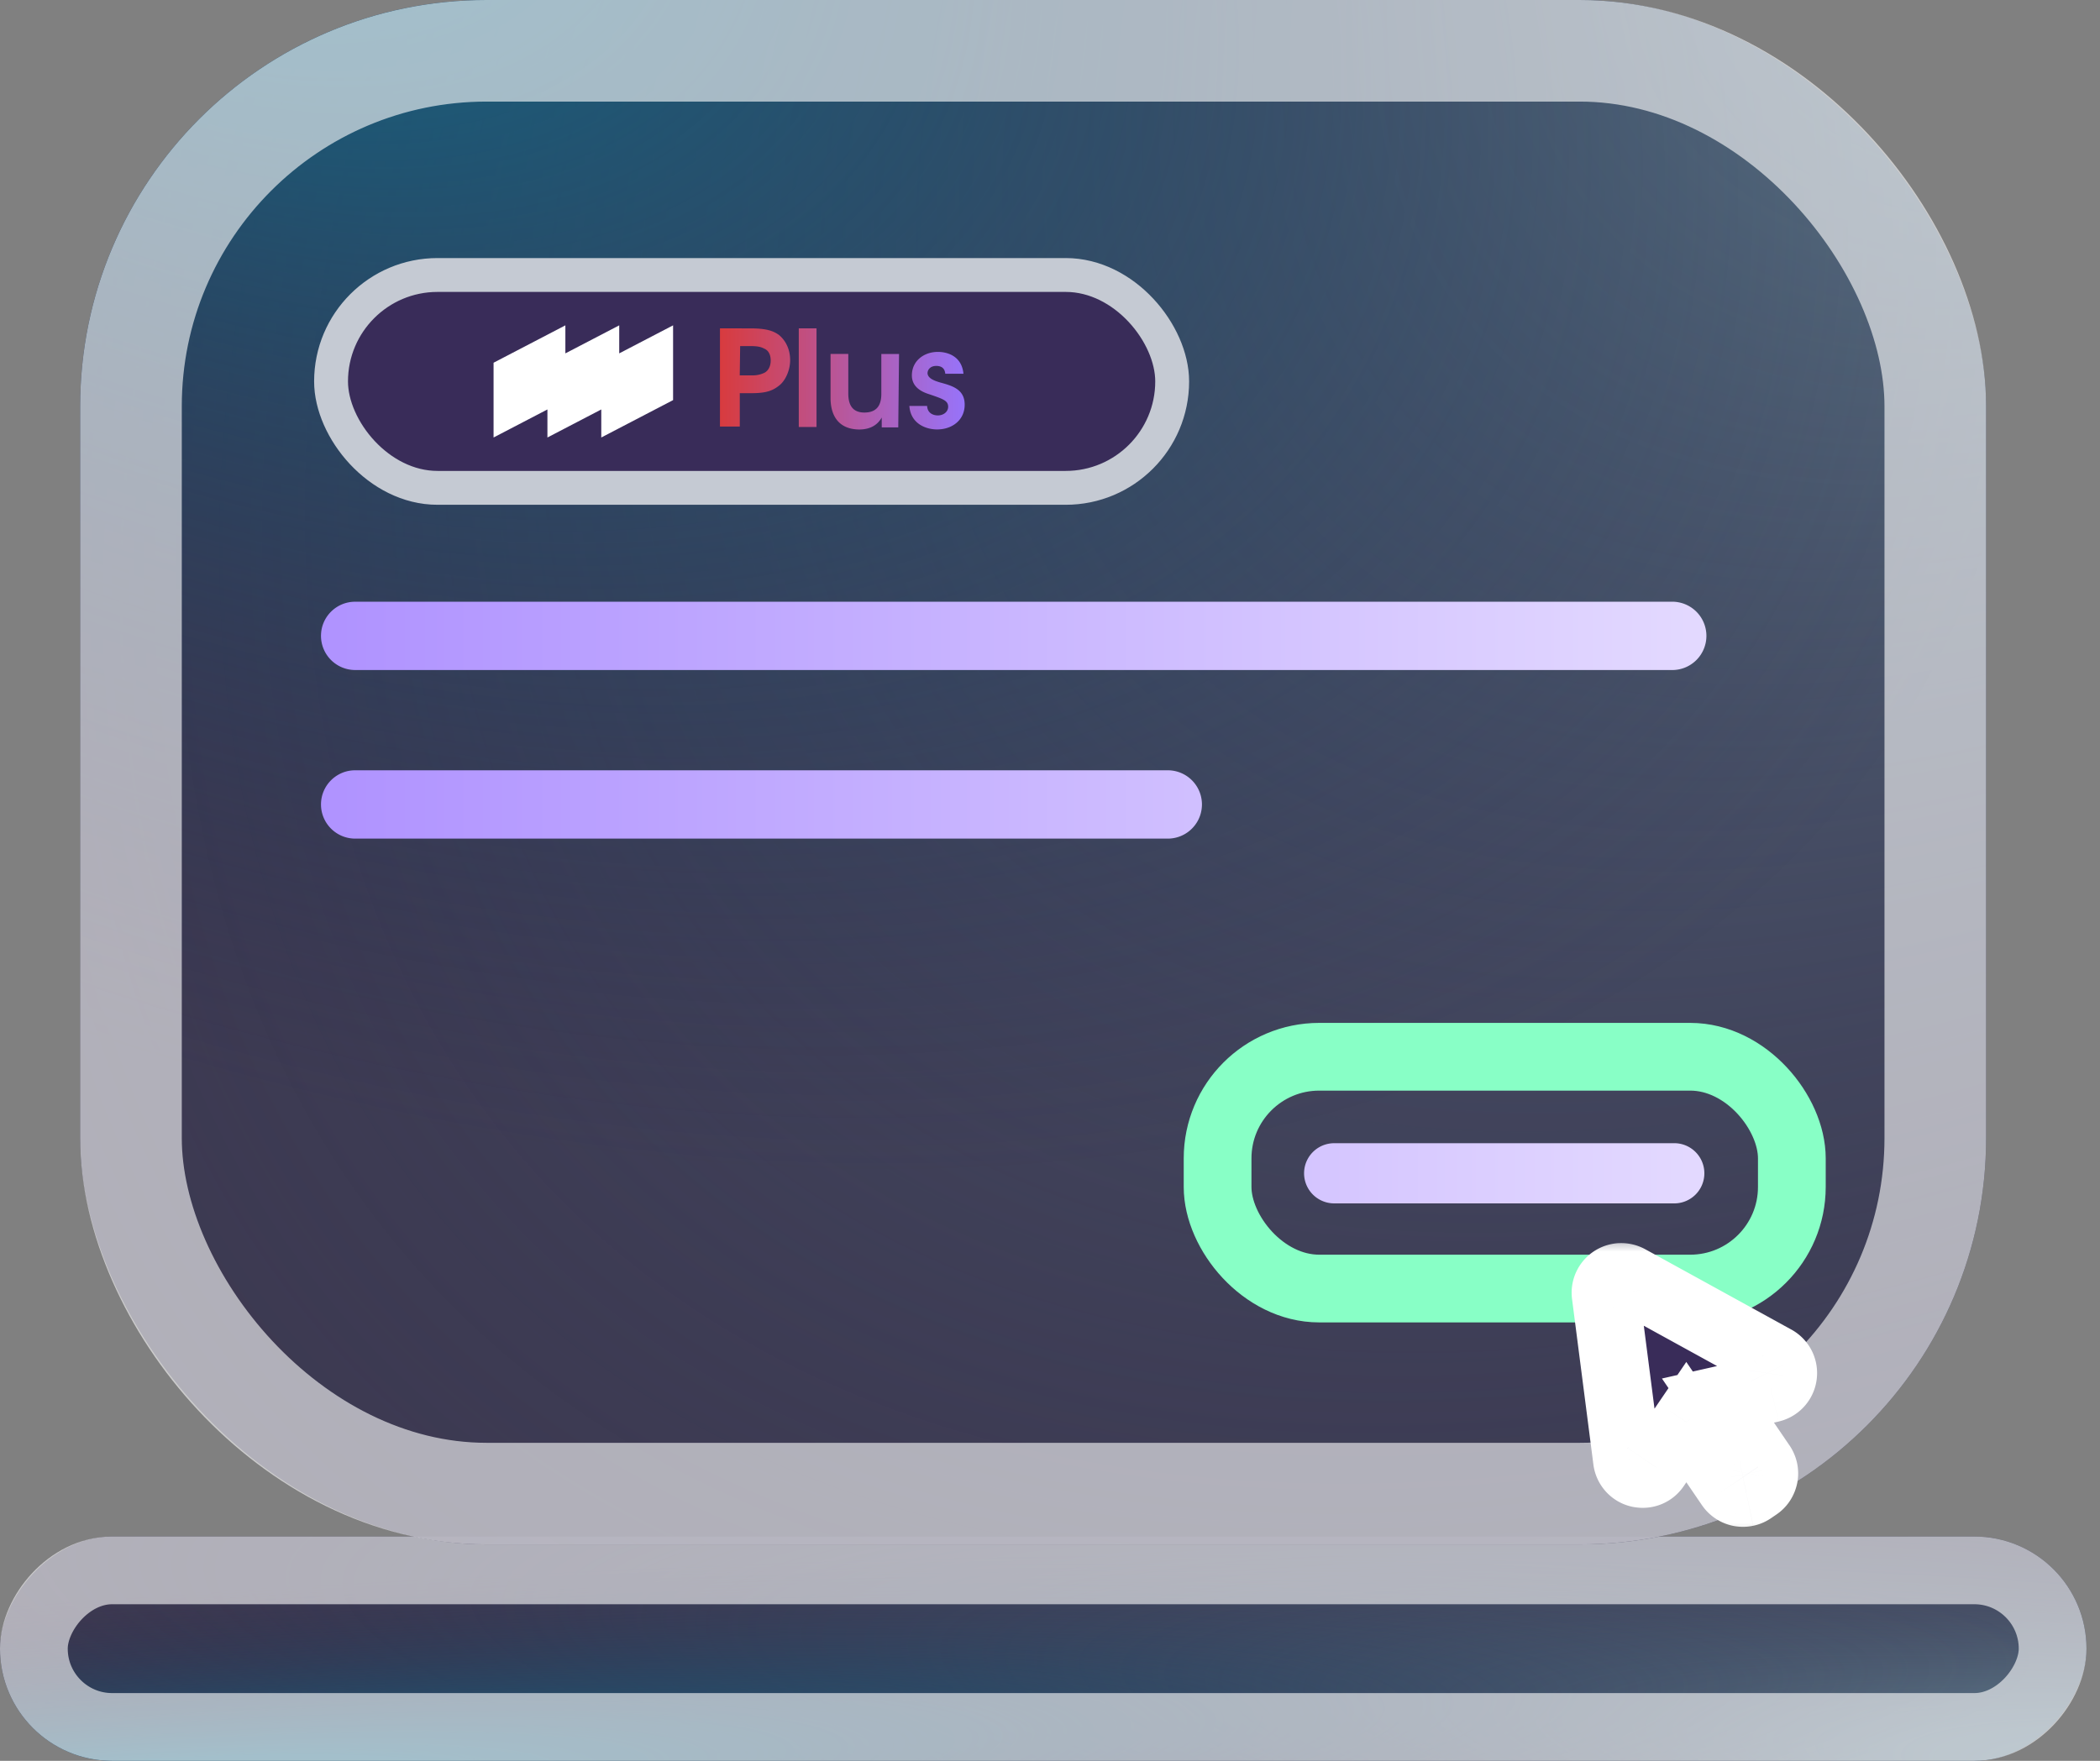
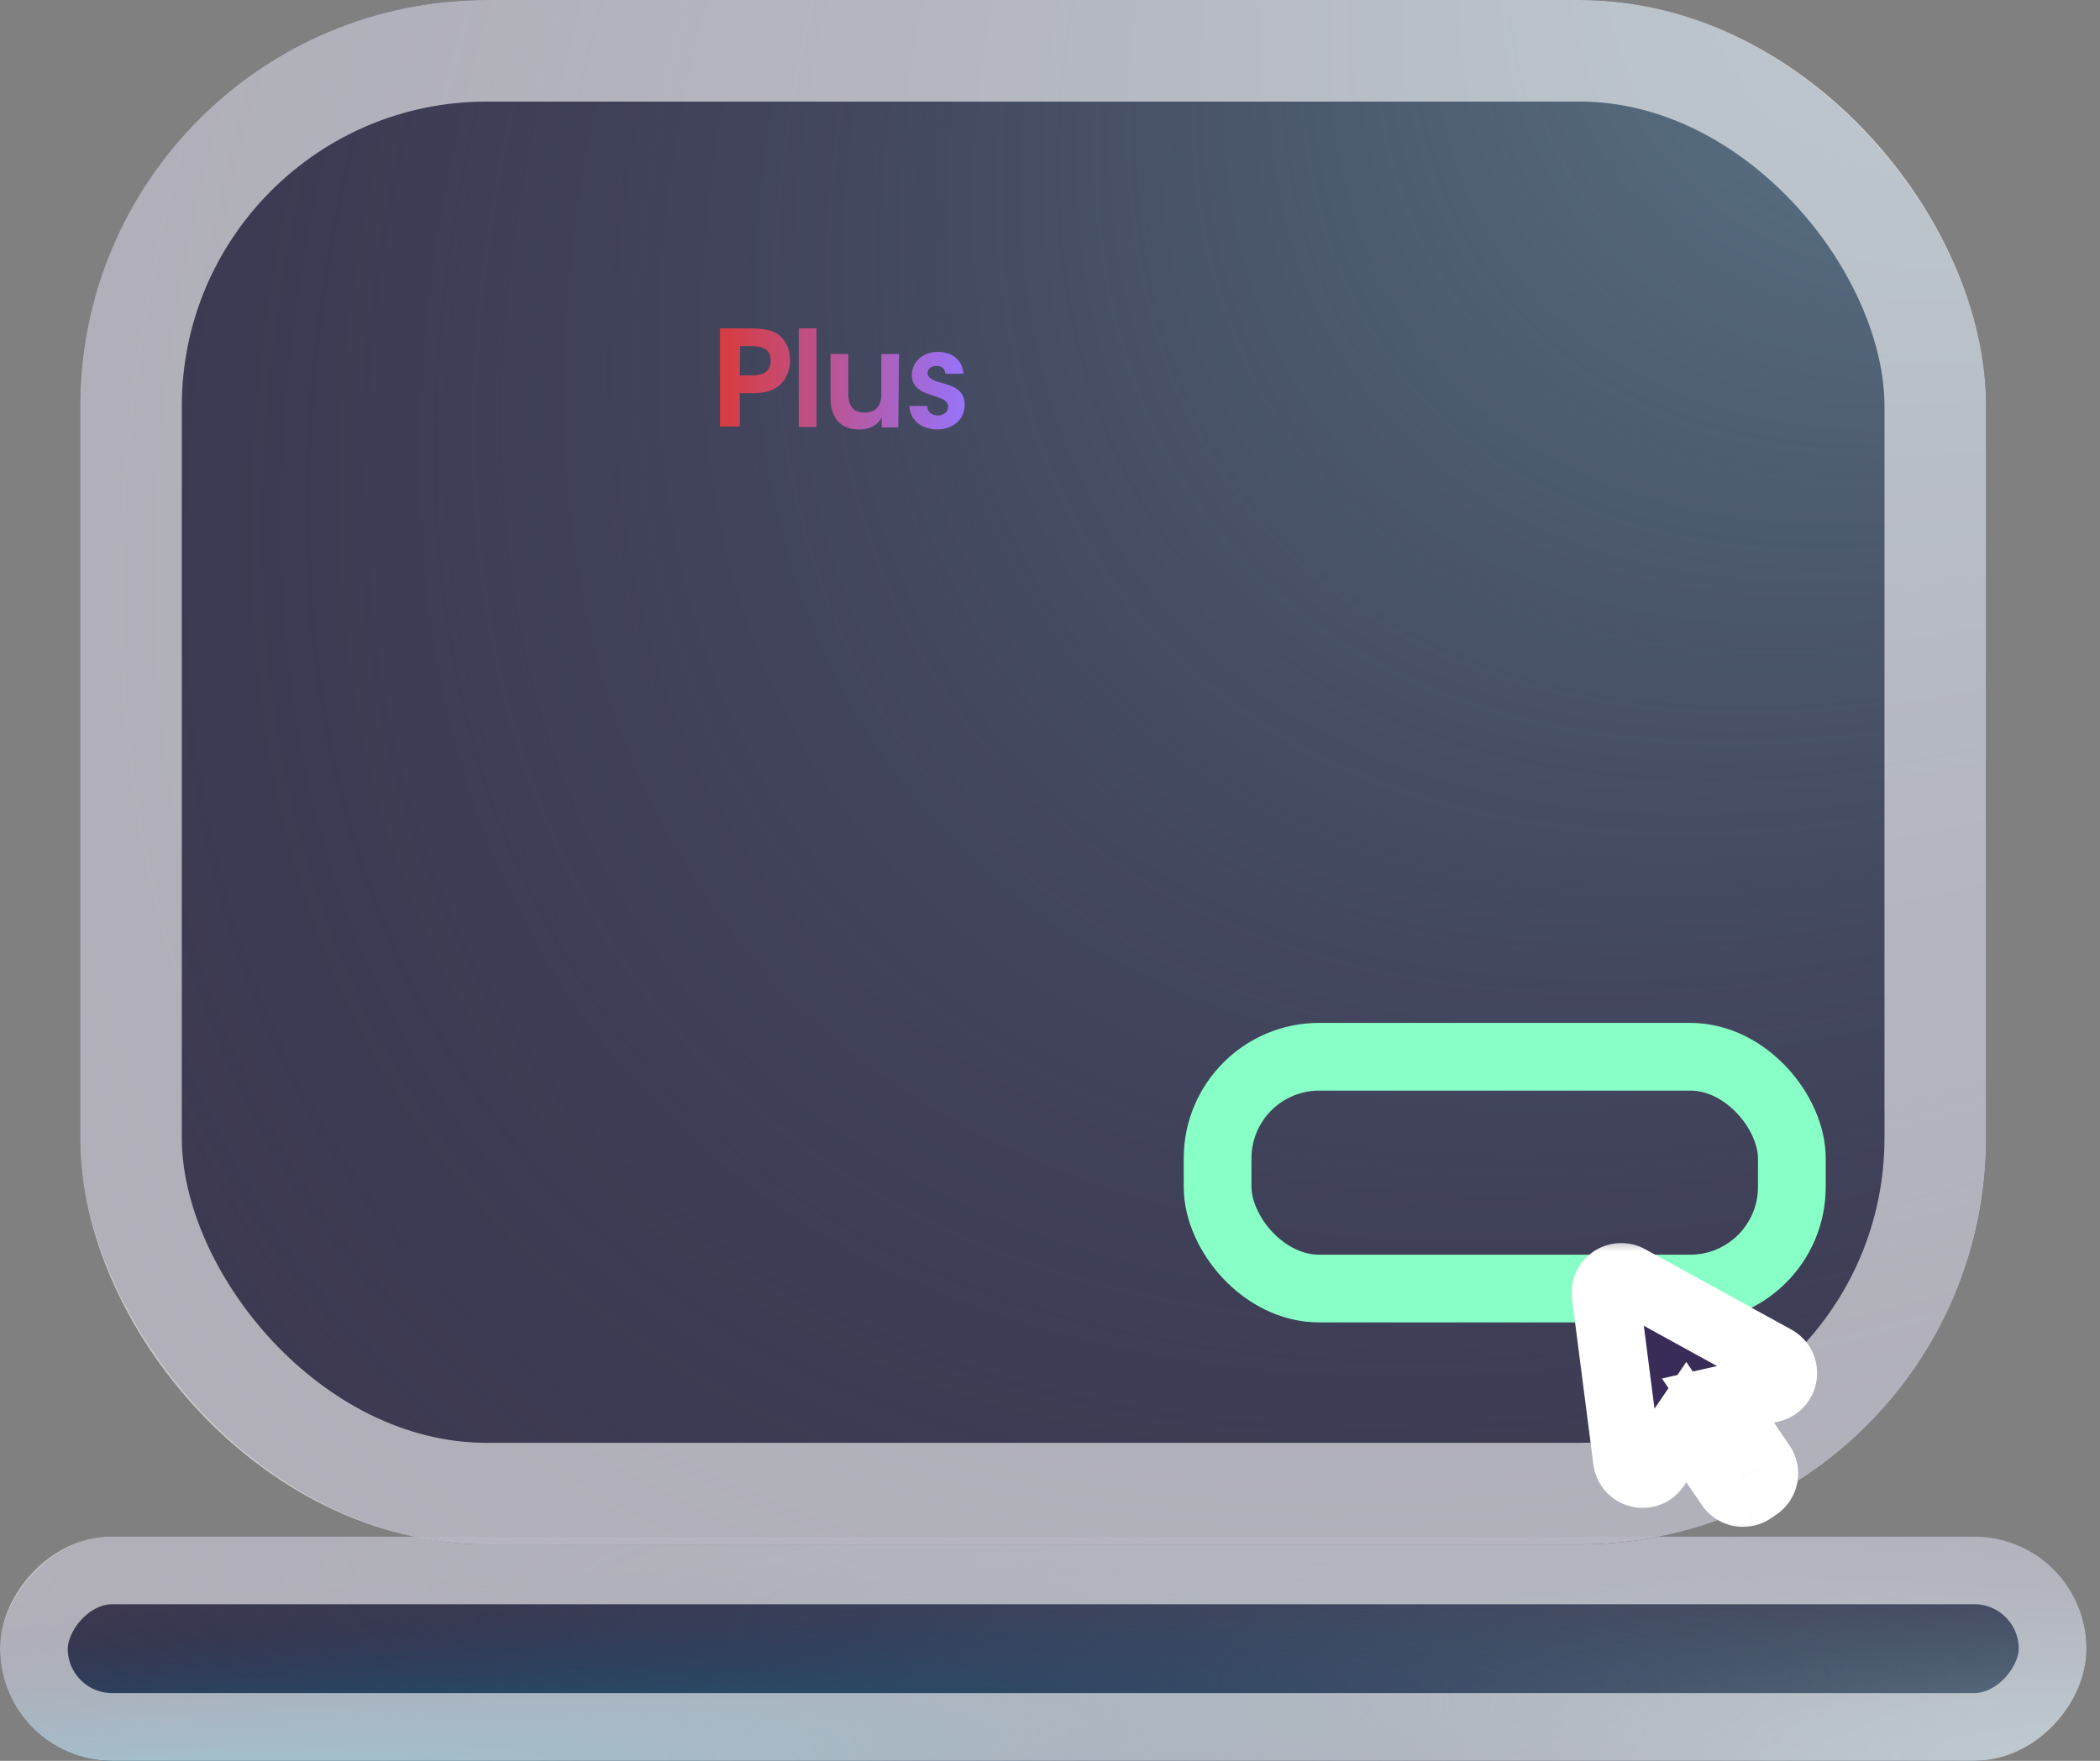
<svg xmlns="http://www.w3.org/2000/svg" width="62" height="52" viewBox="0 0 62 52" fill="none">
  <rect x="0" y="0" width="62" height="52" fill="#808080" stroke="none" />
  <rect width="61.601" height="6.624" rx="3.312" transform="matrix(1 0 0 -1 0 52)" fill="#241E40" fill-opacity=".7" />
  <rect width="61.601" height="6.624" rx="3.312" transform="matrix(1 0 0 -1 0 52)" fill="url(#a)" />
  <rect width="61.601" height="6.624" rx="3.312" transform="matrix(1 0 0 -1 0 52)" fill="url(#b)" />
  <rect x="1" y="-1" width="59.601" height="4.624" rx="2.312" transform="matrix(1 0 0 -1 0 50)" stroke="#fff" stroke-opacity=".6" stroke-width="2" />
  <rect x="2.367" width="56.27" height="45.609" rx="12" fill="#241E40" fill-opacity=".7" />
  <rect x="2.367" width="56.27" height="45.609" rx="12" fill="url(#c)" />
-   <rect x="2.367" width="56.27" height="45.609" rx="12" fill="url(#d)" />
  <rect x="3.867" y="1.5" width="53.27" height="42.609" rx="10.5" stroke="#fff" stroke-opacity=".6" stroke-width="3" />
-   <path fill-rule="evenodd" clip-rule="evenodd" d="M9.477 18.778c0-.557.452-1.008 1.009-1.008h38.853a1.009 1.009 0 1 1 0 2.017H10.486a1.01 1.01 0 0 1-1.009-1.009m0 4.98c0-.558.452-1.01 1.009-1.01h23.991a1.009 1.009 0 1 1 0 2.018H10.486a1.01 1.01 0 0 1-1.009-1.009M39.39 33.761a.888.888 0 0 0 0 1.777h10.07a.889.889 0 0 0 0-1.777z" fill="url(#e)" />
-   <rect x="9.774" y="8.121" width="24.833" height="6.286" rx="3.143" fill="#392C59" stroke="#C5CAD3" />
-   <path d="M19.872 9.608v2.208l-2.12 1.104v-.828l-1.59.828v-.828l-1.59.828v-2.208l2.12-1.104v.828l1.59-.828v.828z" fill="#fff" />
  <path d="M21.256 9.697v2.9h.585v-.986h.354c.426 0 .621-.073.817-.232.182-.146.316-.451.316-.743 0-.291-.11-.56-.329-.743-.17-.121-.365-.195-.853-.195zm.596.524h.317c.146 0 .28.012.39.073.121.048.195.17.195.354s-.085.316-.195.365a.8.8 0 0 1-.378.072h-.341zm1.731 2.389h.524V9.697h-.524zm2.96-2.156h-.523v1.181c0 .317-.122.548-.5.548-.365 0-.475-.244-.475-.56v-1.17h-.524v1.305c0 .378.134.914.84.926.391 0 .574-.183.671-.354v.292h.488zm1.902.584c-.049-.524-.475-.646-.756-.646-.414 0-.767.268-.767.694 0 .317.243.476.524.56.39.135.547.183.547.366 0 .146-.133.256-.305.256-.11 0-.305-.048-.316-.28h-.524c.036.524.488.694.817.694.451 0 .816-.28.816-.731 0-.463-.378-.56-.731-.658-.208-.061-.354-.134-.366-.268 0-.11.085-.219.257-.219.195 0 .256.11.267.232z" fill="url(#f)" />
  <rect x="35.948" y="31.208" width="16.954" height="6.845" rx="3" stroke="#88FFC6" stroke-width="2" />
  <mask id="g" maskUnits="userSpaceOnUse" x="45.21" y="36.463" width="9.349" height="9.349" fill="#000">
    <path fill="#fff" d="M45.21 36.463h9.349v9.349H45.21z" />
    <path d="M52.007 43.25a.47.47 0 0 1-.123.65l-.16.109a.467.467 0 0 1-.65-.123l-1.287-1.889-.903 1.328a.46.46 0 0 1-.472.196l-.023-.004a.46.46 0 0 1-.354-.395l-.63-4.885a.466.466 0 0 1 .687-.468l4.316 2.373a.468.468 0 0 1-.122.864l-1.565.355z" />
  </mask>
  <path d="M52.007 43.25a.47.47 0 0 1-.123.65l-.16.109a.467.467 0 0 1-.65-.123l-1.287-1.889-.903 1.328a.46.46 0 0 1-.472.196l-.023-.004a.46.46 0 0 1-.354-.395l-.63-4.885a.466.466 0 0 1 .687-.468l4.316 2.373a.468.468 0 0 1-.122.864l-1.565.355z" fill="#392C59" />
  <path d="m52.007 43.25-.826.563zm.073.35-.982-.186zm-.196.3-.563-.826zm-.16.109-.563-.826zm-.35.073.185-.983zm-.3-.196.826-.563zm-1.287-1.889.826-.563-.827-1.213-.826 1.214zm-.903 1.328-.827-.562-.003.003zm-.472.196.19-.982h-.004zm-.023-.004-.227.974.02.005.021.003zm-.354-.395.993-.12-.001-.008zm-.63-4.885.991-.128zm.687-.468-.482.876zm4.316 2.373.488-.873-.006-.003zm-.122.864.221.976.007-.002zm-1.565.355-.221-.975-1.433.324.827 1.214zm.46 2.452a.5.5 0 0 1-.081-.191l1.958-.408a1.5 1.5 0 0 0-.224-.528zm-.081-.191a.5.5 0 0 1-.002-.208l1.965.372c.036-.19.034-.384-.005-.572zm-.002-.208a.5.5 0 0 1 .078-.192l1.672 1.096a1.5 1.5 0 0 0 .215-.532zm.078-.192a.5.5 0 0 1 .145-.148l1.126 1.652c.16-.108.296-.247.401-.408zm.145-.148-.16.109 1.126 1.652.16-.109zm-.16.109a.5.5 0 0 1 .19-.082l.41 1.958c.188-.039.367-.115.526-.224zm.19-.082a.5.5 0 0 1 .209-.002l-.373 1.966c.19.035.384.034.573-.006zm.209-.002q.103.021.192.078l-1.096 1.673c.161.106.342.179.531.215zm.192.078a.5.5 0 0 1 .148.146l-1.653 1.126q.166.242.409.401zm.148.145-1.287-1.888-1.653 1.127 1.287 1.888zm-2.94-1.887-.903 1.328 1.654 1.124.903-1.327zm-.906 1.331a.54.54 0 0 1 .24-.195l.767 1.847c.265-.11.492-.296.652-.534zm.24-.195a.54.54 0 0 1 .307-.032l-.379 1.964c.282.054.574.025.839-.085zm.304-.032-.023-.005-.372 1.965.023.005zm.018.004a.54.54 0 0 1 .278.164l-1.488 1.336c.2.224.464.38.756.448zm.278.164c.074.082.12.185.134.294l-1.986.242c.037.298.164.577.364.8zm.133.287-.63-4.885-1.984.256.63 4.885zm-.631-4.885a.53.53 0 0 1-.042.287l-1.825-.82a1.47 1.47 0 0 0-.116.79zm-.042.287a.53.53 0 0 1-.187.222l-1.126-1.653a1.47 1.47 0 0 0-.512.612zm-.187.222a.53.53 0 0 1-.275.092l-.094-1.998c-.271.013-.533.1-.757.253zm-.275.092a.54.54 0 0 1-.282-.065l.965-1.752a1.47 1.47 0 0 0-.777-.18zm-.282-.065 4.316 2.374.964-1.753-4.316-2.374zm4.31 2.37a.53.53 0 0 1-.217-.228l1.792-.889a1.47 1.47 0 0 0-.599-.629zm-.217-.228a.53.53 0 0 1-.05-.31l1.98.278a1.47 1.47 0 0 0-.138-.857zm-.05-.31a.53.53 0 0 1 .134-.285l1.476 1.349c.2-.219.329-.492.37-.786zm.134-.285a.53.53 0 0 1 .271-.16l.456 1.948c.289-.068.55-.22.75-.44zm.278-.161-1.565.355.441 1.95 1.566-.354zm-2.17 1.893 1.286 1.889 1.653-1.126-1.287-1.889z" fill="#fff" mask="url(#g)" />
  <defs>
    <radialGradient id="a" cx="0" cy="0" r="1" gradientUnits="userSpaceOnUse" gradientTransform="rotate(173.422 36.692 1.176)scale(80.856 10.648)">
      <stop stop-color="#6F98A5" />
      <stop offset="1" stop-color="#251F40" stop-opacity="0" />
    </radialGradient>
    <radialGradient id="b" cx="0" cy="0" r="1" gradientUnits="userSpaceOnUse" gradientTransform="matrix(57.516 4.172 -.435 5.995 2.62 -1.201)">
      <stop stop-color="#0D7897" />
      <stop offset="1" stop-color="#251F40" stop-opacity="0" />
    </radialGradient>
    <radialGradient id="c" cx="0" cy="0" r="1" gradientUnits="userSpaceOnUse" gradientTransform="rotate(139.003 37.044 6.555)scale(97.214 55.702)">
      <stop stop-color="#6F98A5" />
      <stop offset="1" stop-color="#251F40" stop-opacity="0" />
    </radialGradient>
    <radialGradient id="d" cx="0" cy="0" r="1" gradientUnits="userSpaceOnUse" gradientTransform="matrix(52.538 28.729 -17.467 31.942 4.76 -8.272)">
      <stop stop-color="#0D7897" />
      <stop offset="1" stop-color="#251F40" stop-opacity="0" />
    </radialGradient>
    <linearGradient id="e" x1="-7.862" y1="23.317" x2="72.021" y2="23.317" gradientUnits="userSpaceOnUse">
      <stop stop-color="#9974FF" />
      <stop offset="1" stop-color="#fff" />
    </linearGradient>
    <linearGradient id="f" x1="21.255" y1="11.19" x2="28.482" y2="11.19" gradientUnits="userSpaceOnUse">
      <stop stop-color="#D83B3E" />
      <stop offset="1" stop-color="#9773FA" />
    </linearGradient>
  </defs>
</svg>